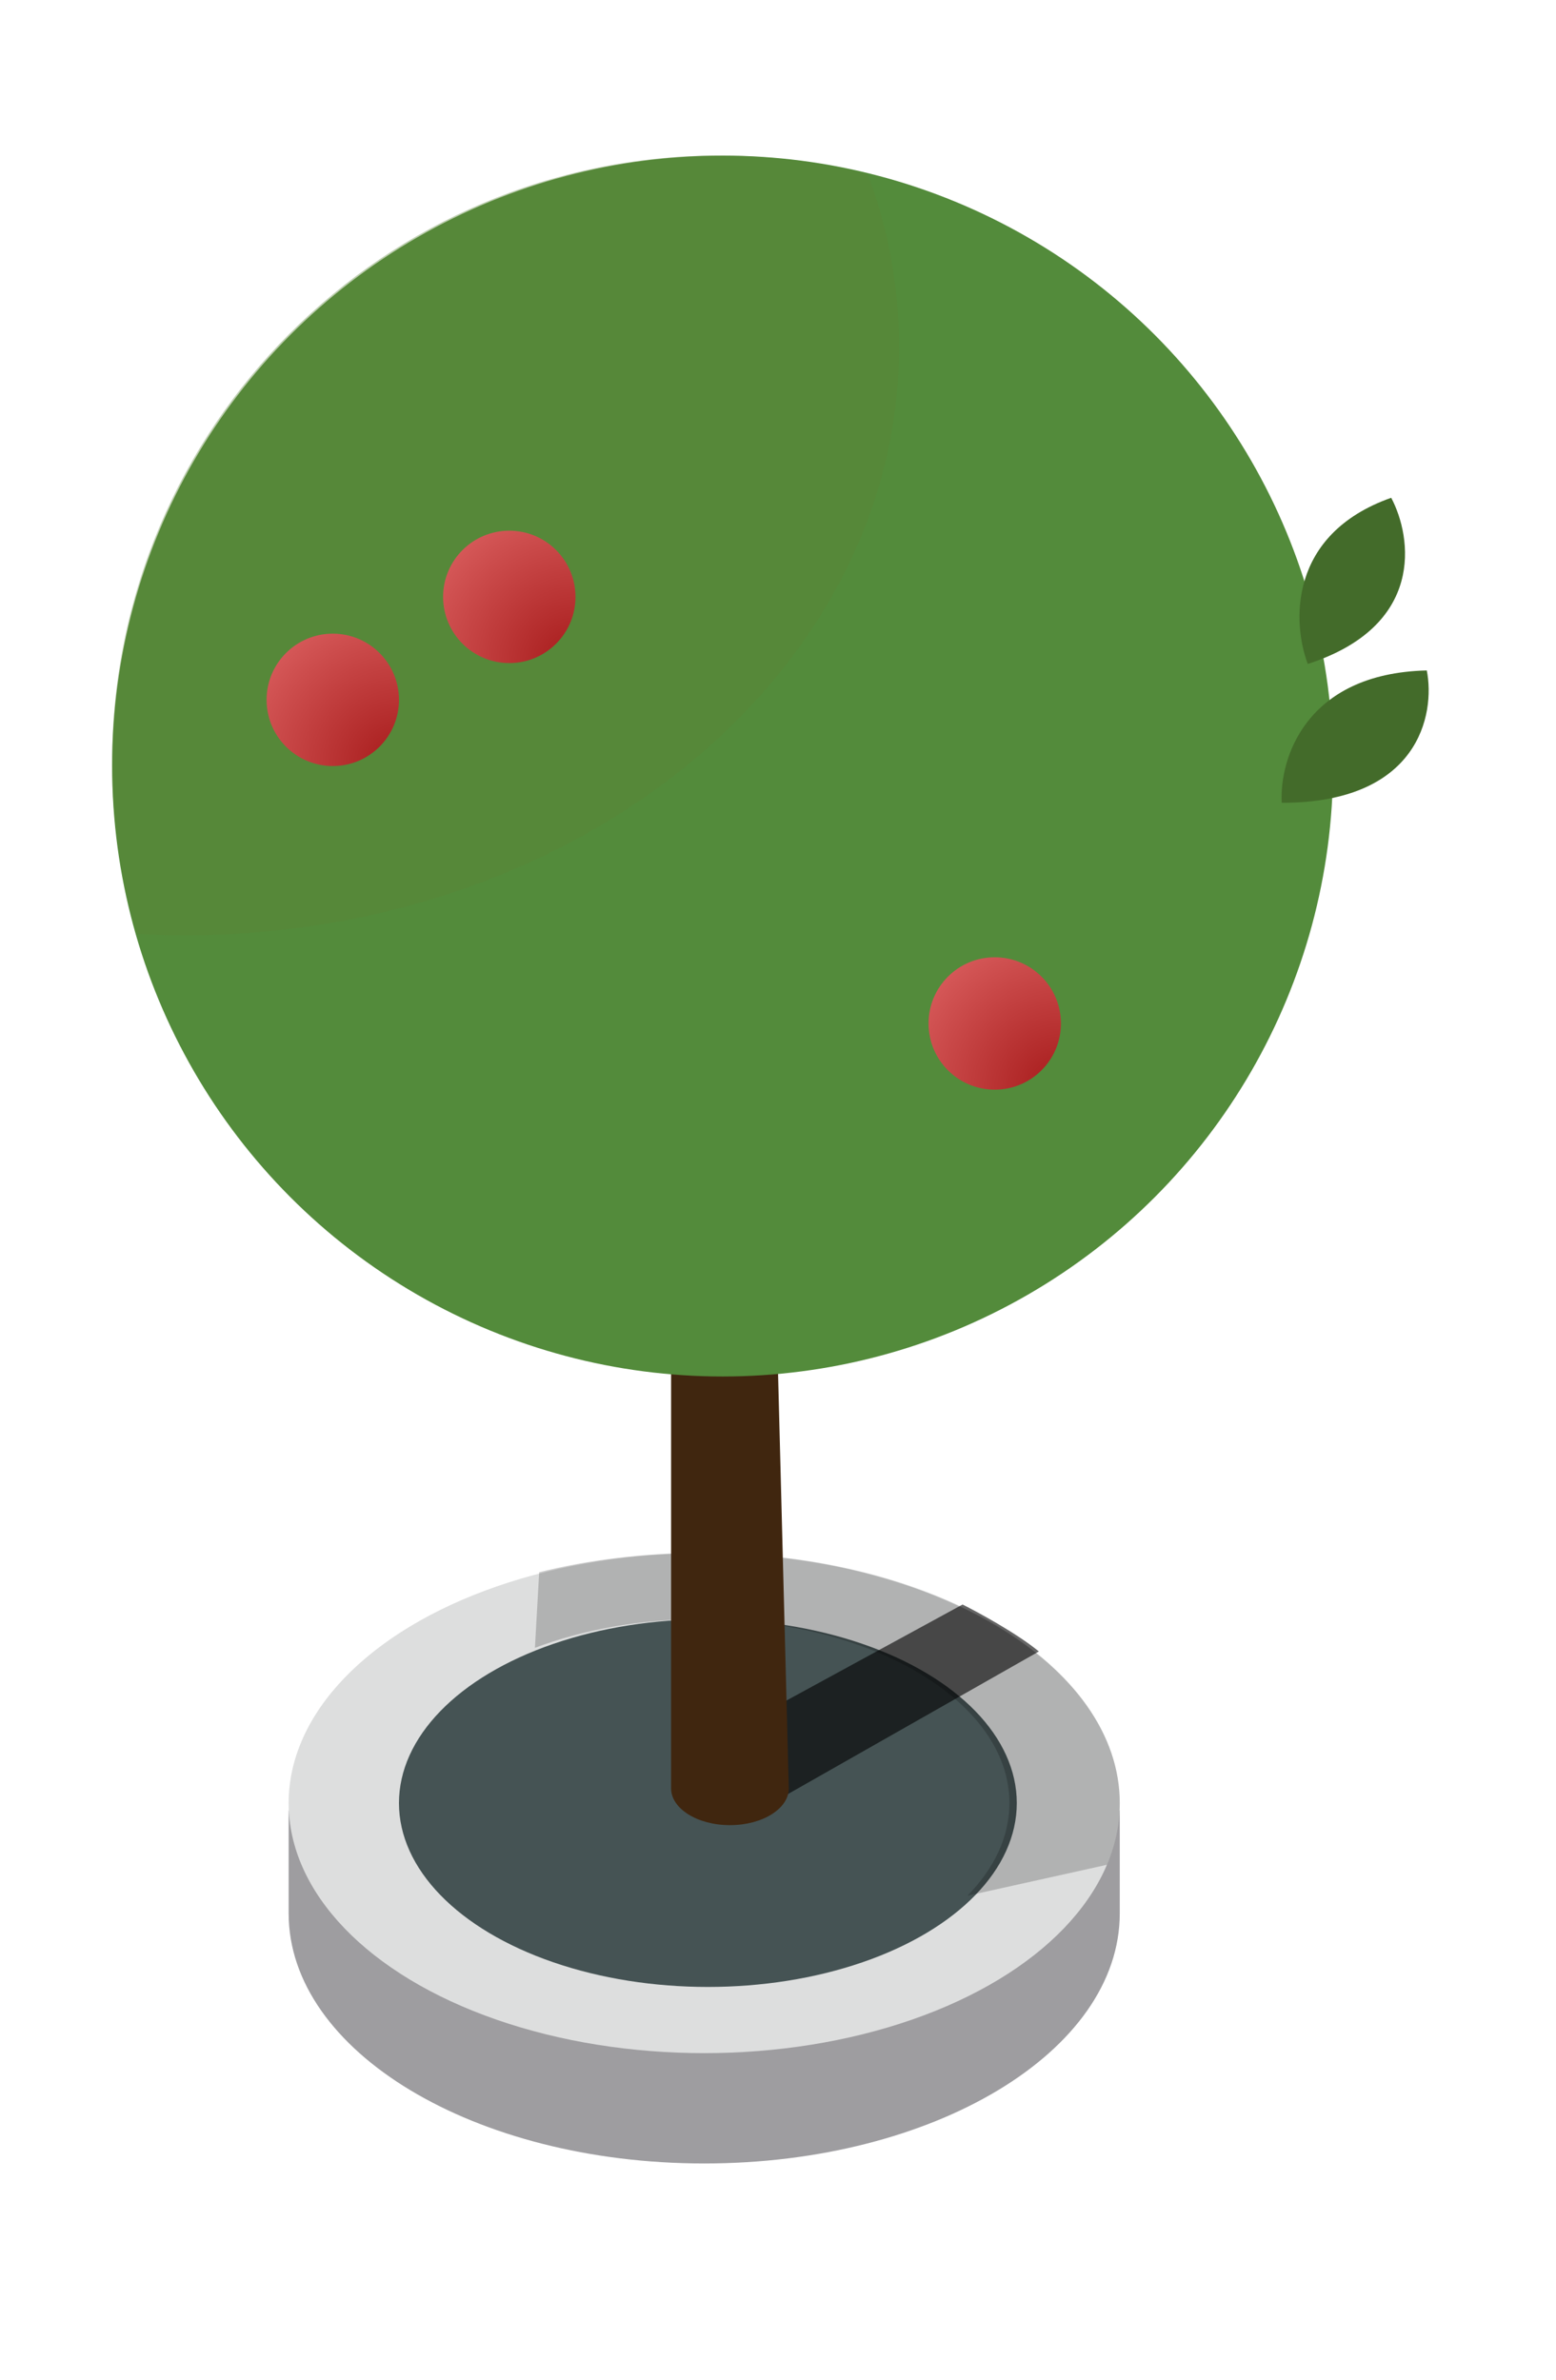
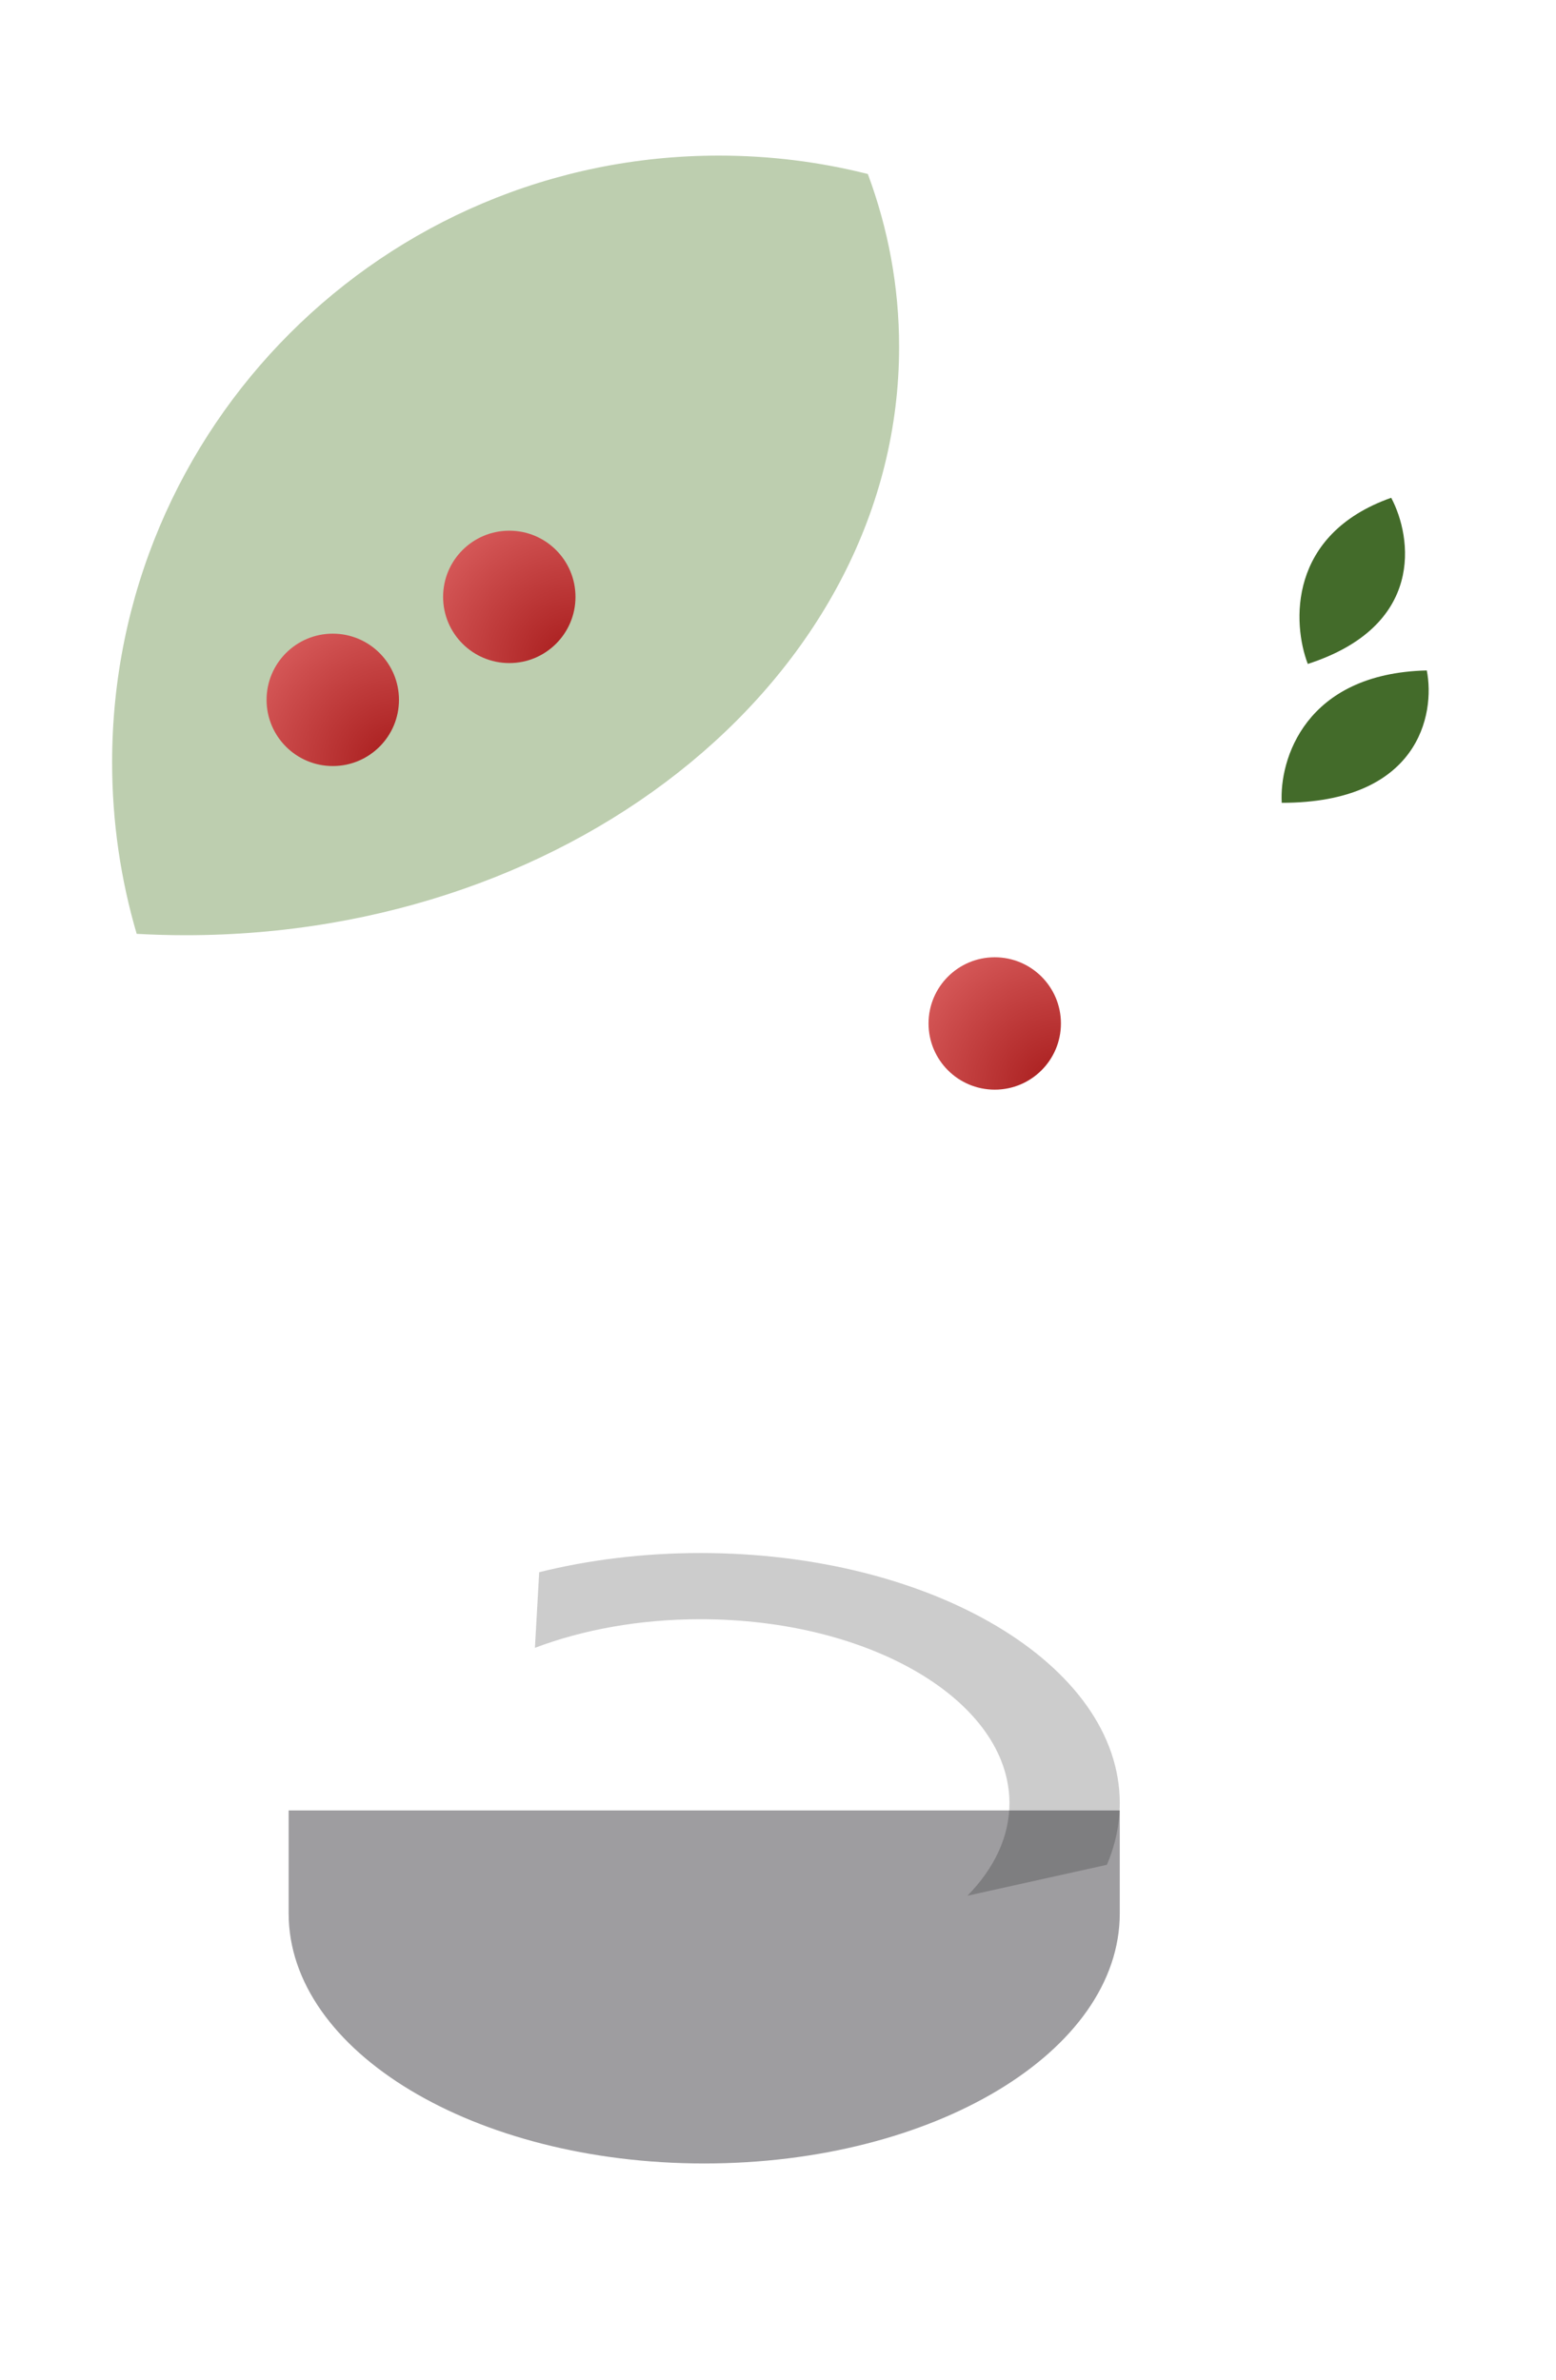
<svg xmlns="http://www.w3.org/2000/svg" width="170" height="260" viewBox="0 0 170 260" fill="none">
  <path d="M76.938 236.375C102.012 236.375 122.339 224.143 122.339 209.054V197.804H31.536V209.054C31.536 224.143 51.863 236.375 76.938 236.375Z" fill="#9E9DA0" />
-   <ellipse cx="76.938" cy="197" rx="45.402" ry="27.321" fill="#DDDEDE" />
-   <ellipse cx="77.339" cy="197" rx="33.75" ry="20.089" fill="#455354" />
  <g style="mix-blend-mode:multiply" opacity="0.2">
    <path fill-rule="evenodd" clip-rule="evenodd" d="M120.934 203.742C121.852 201.586 122.339 199.327 122.339 197C122.339 181.911 101.832 169.679 76.536 169.679C70.289 169.679 64.334 170.425 58.908 171.775L58.443 180.038C63.672 178.058 69.879 176.911 76.536 176.911C95.175 176.911 110.286 185.905 110.286 197C110.286 200.691 108.614 204.149 105.696 207.121L120.934 203.742Z" fill="black" />
  </g>
  <g style="mix-blend-mode:multiply" opacity="0.6">
-     <path d="M105.164 175.304L80.554 188.725L82.935 197.804L113.5 180.435C111.118 178.461 106.752 176.093 105.164 175.304Z" fill="black" />
-   </g>
-   <path d="M79.75 199.411C83.3 199.411 86.179 197.612 86.179 195.393L84.973 148.786H73.321V195.393C73.321 197.612 76.2 199.411 79.75 199.411Z" fill="#40260F" />
-   <circle cx="78.946" cy="83.696" r="66.696" fill="#538B3B" />
+     </g>
  <g style="mix-blend-mode:screen" opacity="0.4">
    <path fill-rule="evenodd" clip-rule="evenodd" d="M20.286 102.179C63.334 102.179 98.232 73.397 98.232 37.893C98.232 31.322 97.037 24.982 94.816 19.012C89.61 17.698 84.159 17 78.545 17C41.931 17 12.25 46.681 12.25 83.295C12.25 89.801 13.187 96.088 14.934 102.029C16.703 102.128 18.487 102.179 20.286 102.179Z" fill="#598437" />
  </g>
  <path d="M140.035 87.714C139.764 83.027 142.555 73.571 155.883 73.25C156.831 78.071 154.989 87.714 140.035 87.714Z" fill="#436B2A" />
  <path d="M142.882 72.541C141.206 68.157 140.682 58.388 151.995 54.386C154.292 58.71 155.686 68.395 142.882 72.541Z" fill="#436B2A" />
  <circle cx="108.679" cy="111.821" r="7.232" fill="url(#paint0_radial_138_102)" />
  <circle cx="55.643" cy="65.214" r="7.232" fill="url(#paint1_radial_138_102)" />
  <circle cx="36.357" cy="76.464" r="7.232" fill="url(#paint2_radial_138_102)" />
  <defs>
    <radialGradient id="paint0_radial_138_102" cx="0" cy="0" r="1" gradientUnits="userSpaceOnUse" gradientTransform="translate(115.911 119.054) rotate(-130.732) scale(19.088)">
      <stop stop-color="#A61A1A" />
      <stop offset="1" stop-color="#D95D5D" />
    </radialGradient>
    <radialGradient id="paint1_radial_138_102" cx="0" cy="0" r="1" gradientUnits="userSpaceOnUse" gradientTransform="translate(62.875 72.446) rotate(-130.732) scale(19.088)">
      <stop stop-color="#A61A1A" />
      <stop offset="1" stop-color="#D95D5D" />
    </radialGradient>
    <radialGradient id="paint2_radial_138_102" cx="0" cy="0" r="1" gradientUnits="userSpaceOnUse" gradientTransform="translate(43.589 83.696) rotate(-130.732) scale(19.088)">
      <stop stop-color="#A61A1A" />
      <stop offset="1" stop-color="#D95D5D" />
    </radialGradient>
  </defs>
</svg>